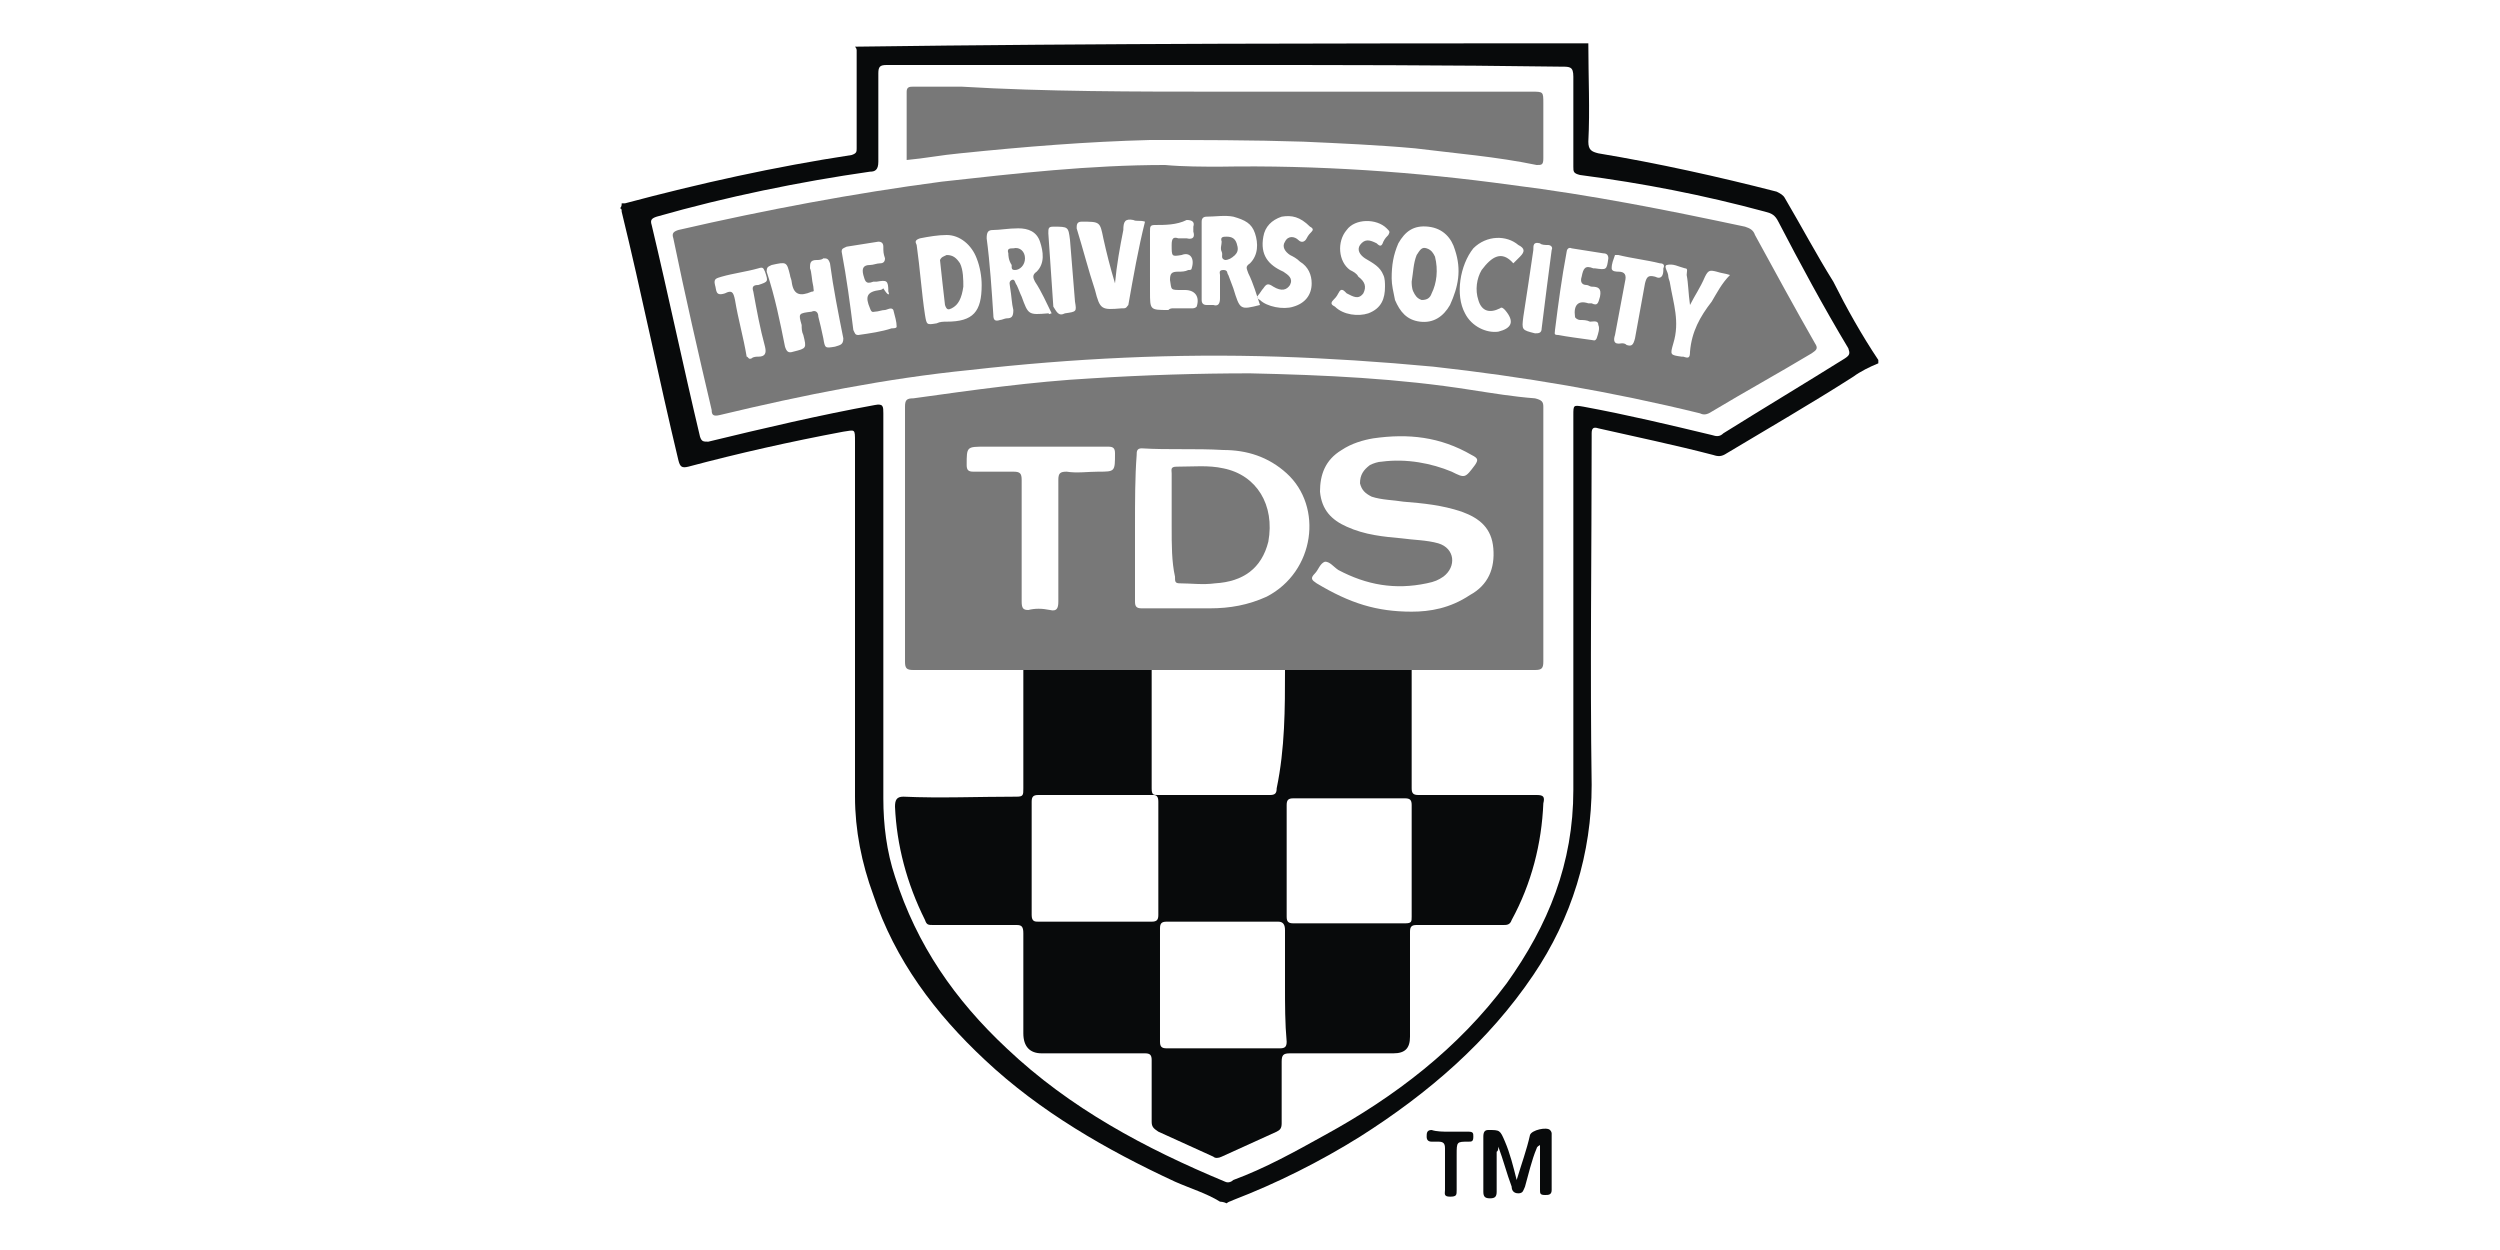
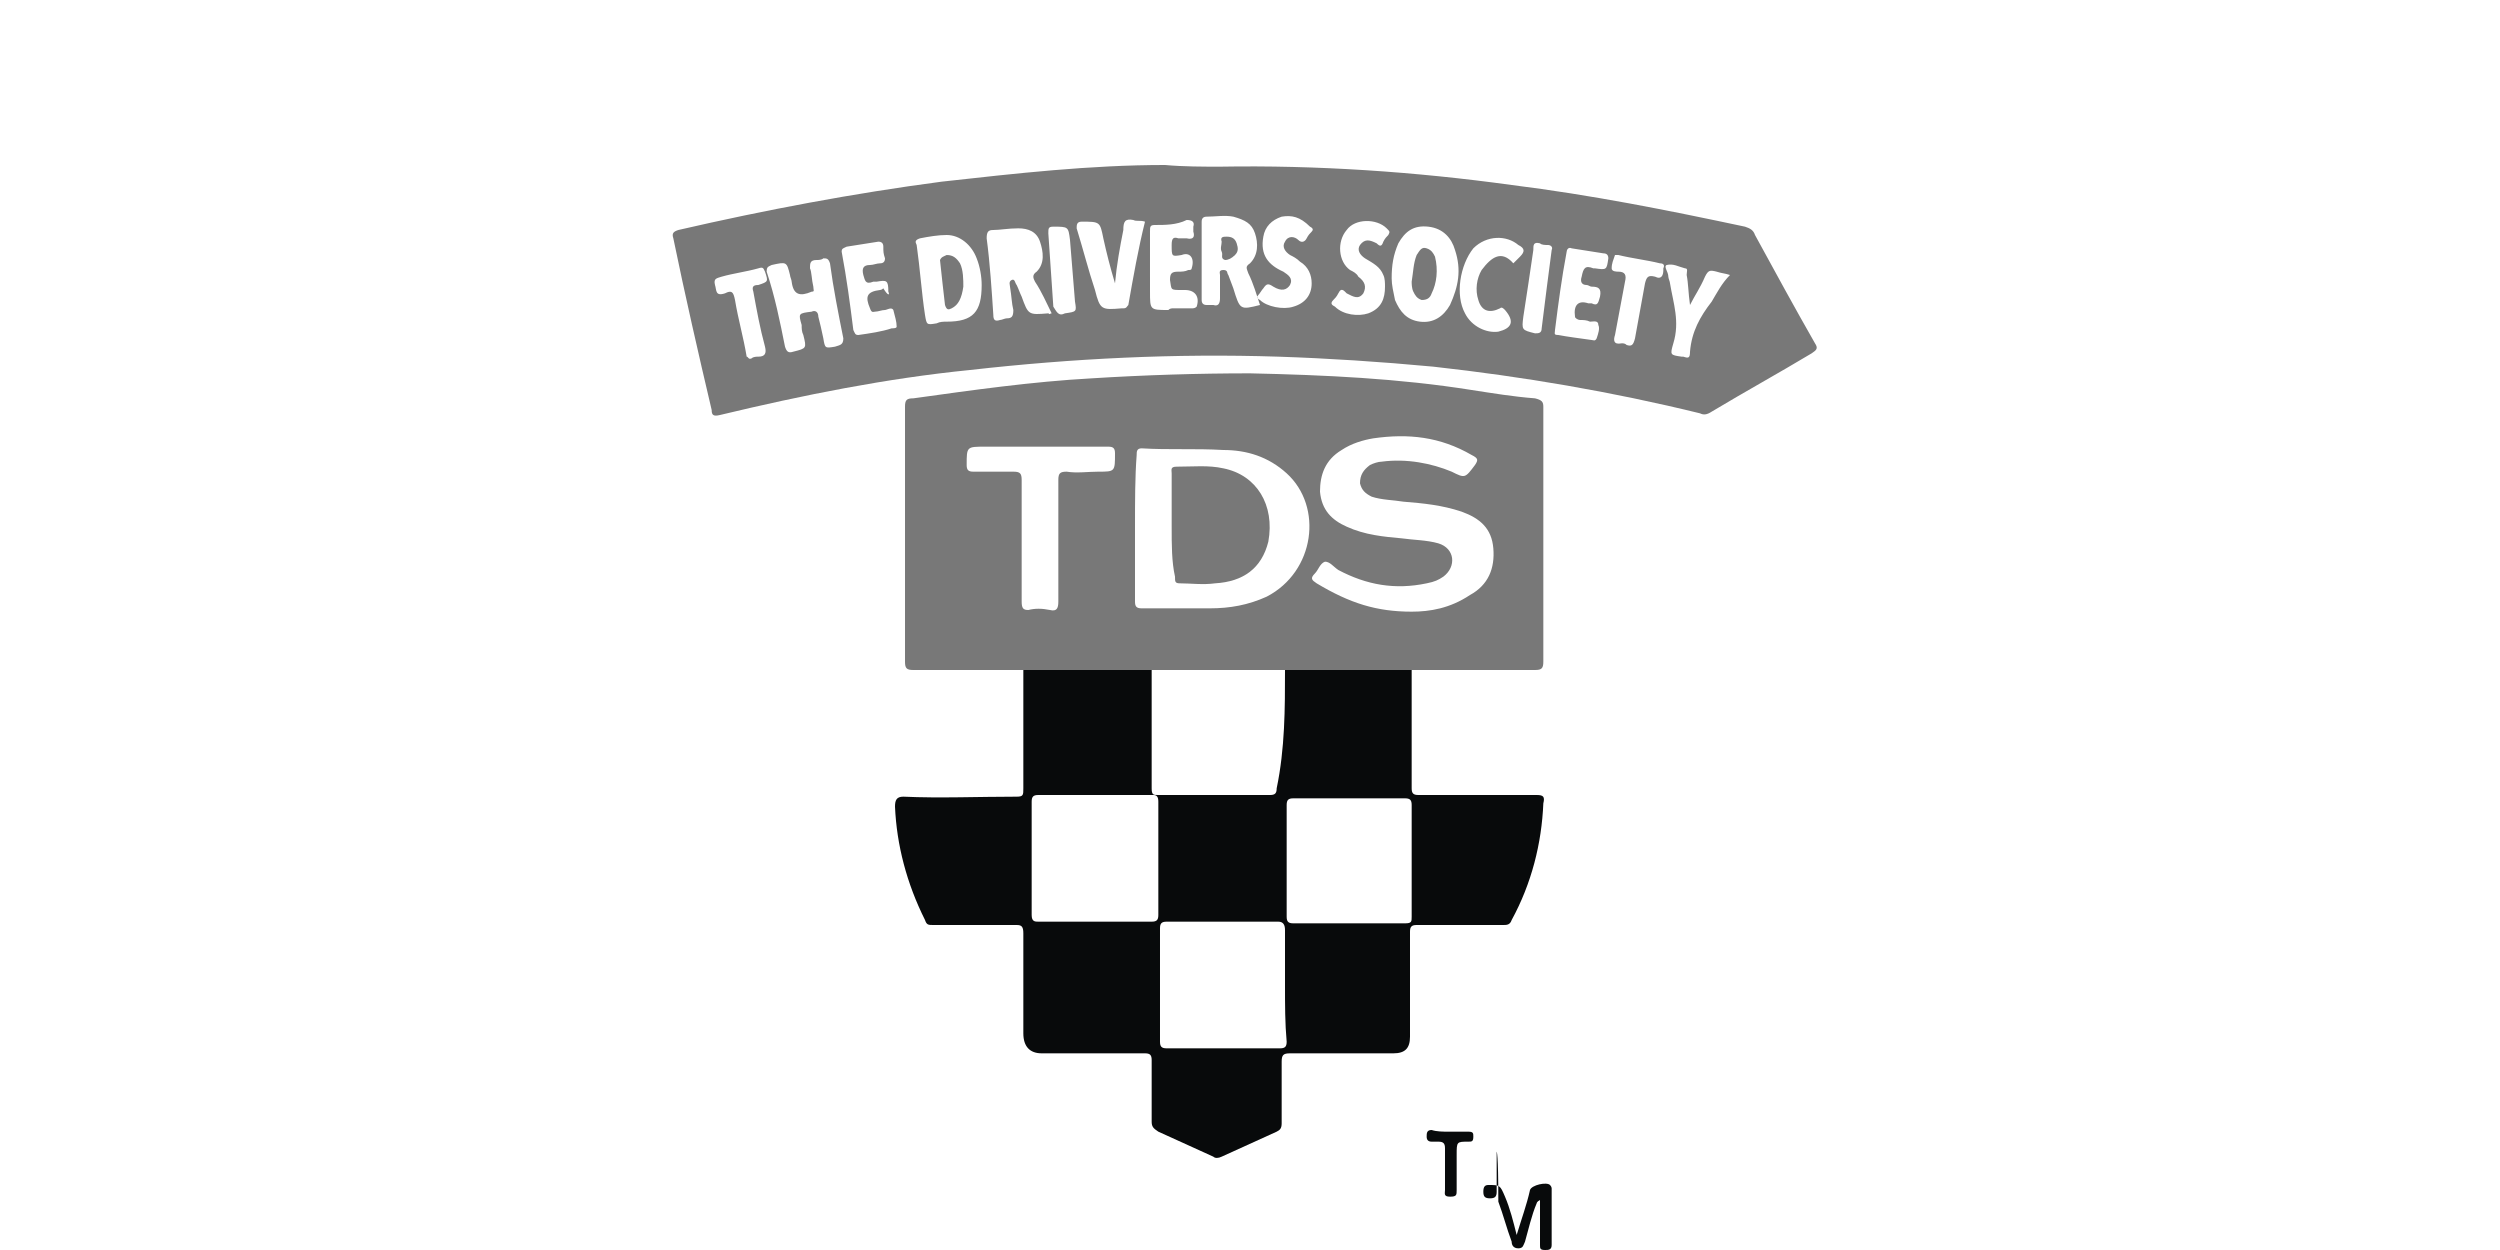
<svg xmlns="http://www.w3.org/2000/svg" xml:space="preserve" style="enable-background:new 0 0 150 75;" viewBox="0 0 150 75" y="0px" x="0px" id="Layer_1" version="1.1">
  <style type="text/css">
	.st0{fill:#080A0B;}
	.st1{fill:#787878;}
</style>
  <g>
-     <path d="M73.2,72.1c-0.8-0.5-1.8-0.8-2.7-1.2c-4.1-1.9-8.1-4.2-11.4-7.3c-3-2.8-5.4-6-6.7-9.9   c-0.7-1.9-1.1-3.9-1.1-5.9c0-7.1,0-14.2,0-21.3c0-0.8,0-0.7-0.7-0.6c-3.2,0.6-6.3,1.3-9.3,2.1c-0.4,0.1-0.5,0-0.6-0.4   c-1.2-5-2.2-10-3.4-14.9c0-0.1,0-0.2-0.1-0.2c0.1-0.1,0.1-0.2,0.1-0.3c0.1,0,0.1,0,0.2,0c4.5-1.2,9-2.2,13.6-2.9   c0.3-0.1,0.3-0.2,0.3-0.4c0-2,0-3.9,0-5.9c0-0.1-0.1-0.2-0.1-0.2C66,2.6,80.7,2.6,95.3,2.6c0,2,0.1,4,0,5.9c0,0.5,0.2,0.6,0.6,0.7   c3.6,0.6,7.2,1.4,10.7,2.3c0.2,0.1,0.4,0.2,0.5,0.4c1,1.7,1.9,3.4,2.9,5c0.8,1.6,1.7,3.2,2.7,4.7c0,0.1,0,0.1,0,0.2   c-0.5,0.2-1.1,0.5-1.5,0.8c-2.5,1.6-5.1,3.1-7.6,4.6c-0.3,0.2-0.5,0.2-0.8,0.1c-2.3-0.6-4.7-1.1-6.9-1.6c-0.3-0.1-0.4,0-0.4,0.3   c0,0.1,0,0.1,0,0.2c0,7-0.1,14,0,20.9c0,4.1-1.2,8-3.5,11.4c-2.7,4-6.3,7.1-10.4,9.7c-2.4,1.5-5,2.8-7.6,3.8   c-0.2,0.1-0.3,0.1-0.4,0.2C73.4,72.1,73.2,72.1,73.2,72.1z M73.5,3.9c-6.8,0-13.5,0-20.3,0c-0.4,0-0.5,0.1-0.5,0.5   c0,1.8,0,3.6,0,5.3c0,0.5-0.2,0.6-0.5,0.6c-4.2,0.6-8.6,1.5-12.8,2.7c-0.3,0.1-0.4,0.2-0.3,0.5c1,4.2,1.9,8.5,2.9,12.7   c0.1,0.3,0.2,0.3,0.5,0.3c3.3-0.8,6.7-1.6,10-2.2c0.5-0.1,0.5,0.1,0.5,0.5c0,7.7,0,15.4,0,23.1c0,1.6,0.2,3.2,0.7,4.7   c1.3,4.1,3.6,7.4,6.7,10.3c3.8,3.6,8.3,6,13.1,8c0.2,0.1,0.4,0,0.5-0.1c1.9-0.7,3.7-1.7,5.5-2.7c4.2-2.3,8-5.2,10.9-9.1   c2.5-3.5,4-7.2,4-11.6c0-7.5,0-15.1,0-22.5c0-0.6,0-0.6,0.6-0.5c2.7,0.5,5.2,1.1,7.7,1.7c0.3,0.1,0.5,0.1,0.7-0.1   c2.4-1.5,4.9-3,7.3-4.5c0.3-0.2,0.3-0.3,0.2-0.6c-1.5-2.5-2.9-5.1-4.2-7.6c-0.2-0.4-0.4-0.5-0.8-0.6c-3.7-1-7.3-1.7-11.1-2.2   c-0.4-0.1-0.4-0.2-0.4-0.5c0-1.8,0-3.6,0-5.4C94.4,4,94.2,4,93.7,4C86.8,3.9,80.1,3.9,73.5,3.9z" class="st0" />
-     <path d="M89.8,69.1c0,0.8,0,1.6,0,2.4c0,0.3-0.1,0.4-0.4,0.4c-0.3,0-0.4-0.1-0.4-0.4c0-1.1,0-2.1,0-3.3   c0-0.3,0.1-0.4,0.3-0.4c0.7,0,0.7,0,1,0.7c0.3,0.7,0.5,1.5,0.7,2.3c0.3-1,0.6-1.8,0.8-2.7c0.1-0.3,1-0.5,1.2-0.3   c0.1,0.1,0.1,0.2,0.1,0.2c0,1.2,0,2.3,0,3.4c0,0.3-0.2,0.3-0.4,0.3c-0.3,0-0.3-0.1-0.3-0.3c0-0.8,0-1.8,0-2.7   c-0.2,0.1-0.2,0.2-0.2,0.2c-0.3,0.7-0.5,1.6-0.7,2.3c-0.1,0.2-0.1,0.4-0.4,0.4c-0.3,0-0.4-0.2-0.4-0.4c-0.3-0.8-0.5-1.6-0.8-2.4   C89.9,69.1,89.8,69.1,89.8,69.1z" class="st0" />
+     <path d="M89.8,69.1c0,0.8,0,1.6,0,2.4c0,0.3-0.1,0.4-0.4,0.4c-0.3,0-0.4-0.1-0.4-0.4c0-0.3,0.1-0.4,0.3-0.4c0.7,0,0.7,0,1,0.7c0.3,0.7,0.5,1.5,0.7,2.3c0.3-1,0.6-1.8,0.8-2.7c0.1-0.3,1-0.5,1.2-0.3   c0.1,0.1,0.1,0.2,0.1,0.2c0,1.2,0,2.3,0,3.4c0,0.3-0.2,0.3-0.4,0.3c-0.3,0-0.3-0.1-0.3-0.3c0-0.8,0-1.8,0-2.7   c-0.2,0.1-0.2,0.2-0.2,0.2c-0.3,0.7-0.5,1.6-0.7,2.3c-0.1,0.2-0.1,0.4-0.4,0.4c-0.3,0-0.4-0.2-0.4-0.4c-0.3-0.8-0.5-1.6-0.8-2.4   C89.9,69.1,89.8,69.1,89.8,69.1z" class="st0" />
    <path d="M86.9,67.9c0.4,0,0.7,0,1.2,0c0.3,0,0.3,0.1,0.3,0.3c0,0.3-0.1,0.3-0.3,0.3c-0.7,0-0.7,0-0.7,0.8   c0,0.7,0,1.4,0,2.1c0,0.3,0,0.4-0.4,0.4c-0.4,0-0.3-0.2-0.3-0.4c0-0.8,0-1.7,0-2.5c0-0.3-0.1-0.4-0.4-0.4c-0.2,0-0.3,0-0.4,0   c-0.2,0-0.3-0.1-0.3-0.3c0-0.2,0-0.4,0.3-0.4C86.2,67.9,86.6,67.9,86.9,67.9z" class="st0" />
    <path d="M73.2,10c5.8-0.1,11.7,0.3,17.5,1.1c4.8,0.6,9.3,1.5,14,2.5c0.3,0.1,0.5,0.2,0.6,0.5c1.2,2.2,2.4,4.4,3.6,6.5   c0.2,0.3,0.1,0.4-0.2,0.6c-2,1.2-4,2.3-6,3.5c-0.3,0.2-0.5,0.2-0.7,0.1c-5.3-1.3-10.6-2.2-16-2.8c-3.2-0.3-6.3-0.5-9.3-0.6   c-6.2-0.2-12.3,0.1-18.5,0.8c-5,0.5-10,1.5-15,2.7c-0.4,0.1-0.5,0-0.5-0.3c-0.8-3.4-1.6-6.9-2.3-10.3c-0.1-0.3,0-0.4,0.3-0.5   c5.2-1.2,10.5-2.2,15.8-2.9c4.5-0.5,8.9-1,13.4-1C71,10,72.2,10,73.2,10z M48.8,17.2c0,0.2,0.1,0.3-0.1,0.3   c-0.7,0.3-1.1,0.2-1.2-0.6c0-0.1-0.1-0.3-0.1-0.4c-0.2-0.8-0.2-0.8-1.1-0.6c-0.2,0.1-0.3,0.1-0.3,0.4c0.5,1.5,0.8,3,1.1,4.5   c0.1,0.3,0.2,0.4,0.5,0.3c0.8-0.2,0.8-0.2,0.6-1c-0.1-0.2-0.1-0.4-0.1-0.6c-0.2-0.7-0.2-0.7,0.6-0.8c0.2-0.1,0.4,0,0.4,0.3   c0.1,0.4,0.2,0.8,0.3,1.3c0.1,0.6,0.1,0.6,0.7,0.5c0.3-0.1,0.5-0.1,0.5-0.5c-0.3-1.5-0.6-3-0.8-4.5c-0.1-0.3-0.2-0.3-0.4-0.3   c-0.1,0.1-0.3,0.1-0.4,0.1c-0.4,0-0.4,0.2-0.4,0.5C48.7,16.3,48.7,16.8,48.8,17.2z M83.5,16.7c0,0.4,0.1,0.8,0.2,1.3   c0.3,0.7,0.7,1.2,1.5,1.3c0.8,0.1,1.4-0.3,1.8-1c0.5-1.1,0.7-2.1,0.3-3.3c-0.2-0.7-0.7-1.3-1.6-1.4s-1.4,0.3-1.8,1   C83.6,15.3,83.5,15.9,83.5,16.7z M58.9,17.1c0-0.5-0.1-1.1-0.3-1.6c-0.3-0.8-1-1.4-1.8-1.4c-0.5,0-1.1,0.1-1.6,0.2   c-0.3,0.1-0.3,0.2-0.2,0.4c0.2,1.4,0.3,2.9,0.5,4.2c0.1,0.6,0.1,0.6,0.7,0.5c0.2-0.1,0.4-0.1,0.6-0.1   C58.4,19.3,58.9,18.7,58.9,17.1z M63.1,18.8c-0.3-0.6-0.6-1.3-1-1.9c-0.1-0.2-0.2-0.4,0.1-0.6c0.5-0.5,0.4-1.2,0.2-1.8   c-0.2-0.6-0.7-0.8-1.3-0.8s-1.1,0.1-1.5,0.1c-0.3,0-0.4,0.1-0.4,0.5c0.2,1.5,0.3,3.1,0.4,4.6c0,0.3,0.1,0.4,0.4,0.3   c0.1,0,0.3-0.1,0.4-0.1c0.3,0,0.4-0.1,0.4-0.5c-0.1-0.4-0.1-0.8-0.2-1.4c0-0.1-0.1-0.3,0.1-0.4s0.2,0.2,0.3,0.3   c0.1,0.2,0.2,0.5,0.3,0.7c0.4,1.1,0.4,1.1,1.6,1C63,18.9,63,18.8,63.1,18.8z M75.6,18.3c-0.2-0.6-0.4-1.3-0.7-1.9   c-0.1-0.3-0.2-0.4,0.1-0.6c0.5-0.5,0.5-1.2,0.3-1.8c-0.2-0.6-0.6-0.8-1.3-1c-0.5-0.1-1.1,0-1.6,0c-0.2,0-0.3,0.1-0.3,0.3   c0,1.6,0,3.2,0,4.7c0,0.2,0.1,0.3,0.3,0.3c0.2,0,0.3,0,0.4,0c0.3,0.1,0.4-0.1,0.4-0.4c0-0.5,0-1,0-1.4c0-0.1-0.1-0.3,0.2-0.3   c0.3,0,0.2,0.2,0.3,0.3c0.1,0.3,0.2,0.5,0.3,0.8C74.4,18.6,74.4,18.6,75.6,18.3C75.5,18.5,75.5,18.5,75.6,18.3z M66.9,17L66.9,17   c-0.3-1-0.5-1.8-0.7-2.7c-0.2-1-0.2-1-1.3-1c-0.3,0-0.3,0.2-0.3,0.4c0.4,1.3,0.7,2.5,1.1,3.7c0.3,1.2,0.4,1.2,1.6,1.1h0.1   c0.2,0,0.2-0.1,0.3-0.2c0.3-1.7,0.6-3.4,1-5c-0.3-0.1-0.5,0-0.7-0.1c-0.5-0.1-0.6,0.1-0.6,0.6C67.2,14.8,67,15.9,66.9,17z    M53.3,17.5c0-0.7-0.1-0.7-0.7-0.6c-0.1,0-0.1,0-0.2,0c-0.5,0.2-0.5-0.1-0.6-0.4c-0.1-0.4,0-0.6,0.4-0.6c0.2,0,0.4-0.1,0.6-0.1   c0.2,0,0.3-0.1,0.3-0.3C53,15.2,53,15.1,53,14.8c0-0.2-0.1-0.3-0.3-0.3c-0.6,0.1-1.3,0.2-1.9,0.3c-0.2,0.1-0.3,0.1-0.3,0.3   c0.3,1.6,0.5,3.1,0.7,4.7c0.1,0.2,0.1,0.3,0.3,0.3c0.7-0.1,1.4-0.2,2-0.4c0.1,0,0.3,0,0.3-0.1c0-0.3-0.1-0.6-0.2-1   c-0.1-0.2-0.4,0-0.5,0c-0.2,0-0.4,0.1-0.6,0.1c-0.1,0-0.2,0.1-0.3-0.2c-0.3-0.7-0.2-1,0.6-1.1c0.1,0,0.2-0.1,0.2-0.1   C53.3,17.8,53.4,17.7,53.3,17.5z M95.5,20.4c0.1,0,0.2,0.1,0.3-0.1c0.1-0.3,0.2-0.6,0.1-0.8c0-0.3-0.3-0.2-0.5-0.2   c-0.2-0.1-0.4-0.1-0.6-0.1c-0.1,0-0.3-0.1-0.3-0.2c-0.1-0.7,0.2-1,0.8-0.8c0.1,0,0.1,0,0.2,0c0.4,0.2,0.4-0.1,0.5-0.4   c0.1-0.5-0.1-0.6-0.5-0.6c-0.1,0-0.2-0.1-0.3-0.1c-0.3,0-0.4-0.2-0.3-0.5c0.1-0.5,0.2-0.7,0.7-0.5c0.1,0,0.1,0,0.1,0   c0.7,0.1,0.7,0.1,0.8-0.6c0-0.2-0.1-0.3-0.3-0.3c-0.6-0.1-1.3-0.2-1.9-0.3c-0.2-0.1-0.3,0.1-0.3,0.2c-0.3,1.6-0.5,3.1-0.7,4.7   c0,0.2-0.1,0.3,0.2,0.3C94,20.2,94.8,20.3,95.5,20.4z M78.7,17c0-0.5-0.2-1-0.7-1.3c-0.2-0.2-0.4-0.3-0.6-0.4   c-0.3-0.2-0.5-0.5-0.3-0.8c0.2-0.4,0.6-0.3,0.8-0.1c0.2,0.2,0.4,0.1,0.5-0.1s0.2-0.3,0.3-0.4s0.1-0.2-0.1-0.3   C78,13,77.5,12.9,76.9,13c-0.6,0.2-1,0.6-1.1,1.2c-0.2,1.1,0.3,1.7,1.2,2.1c0.3,0.2,0.6,0.4,0.4,0.8c-0.2,0.3-0.5,0.4-1,0.1   c-0.3-0.2-0.4-0.2-0.6,0.1c-0.1,0.1-0.2,0.3-0.3,0.4c-0.1,0.1-0.1,0.2,0.1,0.3c0.4,0.4,1.4,0.6,2,0.4C78.3,18.2,78.7,17.7,78.7,17z    M70.4,18.5L70.4,18.5c0.3,0,0.7,0,1.1,0c0.1,0,0.2,0,0.3-0.1c0.2-0.6-0.1-1-0.7-1c-0.1,0-0.1,0-0.2,0c-0.7,0-0.6,0-0.7-0.6   c0-0.4,0.1-0.5,0.5-0.5c0.2,0,0.4,0,0.6-0.1c0.1,0,0.2,0,0.2-0.1c0.2-0.6-0.1-1-0.6-0.8c-0.6,0.1-0.6,0.1-0.6-0.6   c0-0.4,0.1-0.5,0.4-0.4c0.2,0,0.4,0,0.5,0c0.4,0.1,0.5-0.1,0.4-0.4c0-0.1,0-0.2,0-0.3c0.1-0.3-0.1-0.4-0.4-0.4   c-0.6,0.3-1.3,0.3-1.9,0.3c-0.3,0-0.3,0.1-0.3,0.4C69,15,69,16.2,69,17.5c0,1.1,0,1.1,1.1,1.1C70.2,18.5,70.3,18.5,70.4,18.5z    M83.1,17.2c0-0.2,0-0.5-0.1-0.7c-0.2-0.5-0.6-0.7-1.1-1c-0.3-0.2-0.5-0.5-0.3-0.8c0.3-0.4,0.6-0.3,1-0.1c0.2,0.2,0.3,0.2,0.4-0.1   c0.1-0.2,0.2-0.3,0.3-0.4c0.1-0.2,0.1-0.2-0.1-0.4c-0.6-0.6-1.9-0.6-2.4,0.1c-0.6,0.7-0.5,1.9,0.2,2.4c0.2,0.1,0.4,0.2,0.5,0.4   c0.4,0.3,0.5,0.6,0.3,1c-0.3,0.4-0.6,0.2-1,0l-0.1-0.1c-0.2-0.2-0.3-0.1-0.4,0.1c-0.1,0.2-0.2,0.3-0.3,0.4   c-0.2,0.2-0.1,0.3,0.1,0.4c0.5,0.5,1.4,0.6,2,0.4C82.9,18.5,83.1,17.9,83.1,17.2z M90.8,15.8c0.2-0.2,0.3-0.3,0.4-0.4   c0.3-0.3,0.3-0.5-0.1-0.7c-0.7-0.6-1.9-0.6-2.7,0.2c-0.8,1-1.1,2.8-0.5,3.9c0.4,0.8,1.3,1.2,2,1.1c0.8-0.2,1-0.6,0.4-1.3   c-0.1-0.1-0.2-0.2-0.3-0.1c-0.6,0.3-1.1,0.2-1.3-0.5c-0.2-0.6-0.1-1.3,0.2-1.8C89.5,15.4,90.1,15,90.8,15.8z M101.4,18.3   c-0.1-0.7-0.1-1.3-0.2-1.8c0-0.2,0.1-0.4-0.1-0.4c-0.4-0.1-0.7-0.3-1.1-0.2c-0.2,0.1,0.1,0.4,0.1,0.7c0,0.1,0.1,0.3,0.1,0.4   c0.2,1.2,0.6,2.3,0.2,3.6c-0.2,0.7-0.2,0.7,0.5,0.8h0.1c0.3,0.1,0.4,0.1,0.4-0.3c0.1-1.2,0.6-2.1,1.3-3c0.3-0.5,0.6-1.1,1.1-1.6   c-0.3-0.1-0.5-0.1-0.8-0.2c-0.4-0.1-0.5-0.1-0.7,0.3C102,17.3,101.7,17.7,101.4,18.3z M99.8,16.1c0.1-0.2,0-0.3-0.2-0.3   c-0.8-0.2-1.7-0.3-2.5-0.5c-0.1,0-0.2,0-0.2,0c-0.1,0.3-0.2,0.5-0.2,0.8c0,0.2,0.3,0.2,0.4,0.2c0.4,0,0.5,0.2,0.4,0.6   c-0.2,1.1-0.4,2.1-0.6,3.2c-0.1,0.3-0.1,0.6,0.4,0.5c0.1,0,0.2,0,0.3,0.1c0.3,0.1,0.4,0,0.5-0.4c0.2-1.1,0.4-2.2,0.6-3.3   c0.1-0.4,0.2-0.5,0.6-0.4c0.4,0.2,0.5-0.1,0.5-0.4C99.8,16.3,99.8,16.2,99.8,16.1z M45.1,21.5c0.1-0.1,0.3-0.1,0.4-0.1   c0.4,0,0.5-0.2,0.4-0.6c-0.3-1.1-0.5-2.2-0.7-3.3c-0.1-0.3,0-0.4,0.3-0.4c0.6-0.2,0.6-0.2,0.4-0.8c-0.1-0.2-0.1-0.3-0.4-0.2   c-0.7,0.2-1.5,0.3-2.2,0.5c-0.3,0.1-0.5,0.1-0.4,0.5c0.1,0.3,0,0.7,0.6,0.5c0.4-0.2,0.5-0.1,0.6,0.4c0.2,1.2,0.5,2.2,0.7,3.4   C44.9,21.4,44.9,21.6,45.1,21.5z M93.1,15c0.1-0.2-0.1-0.3-0.2-0.3c-0.2,0-0.4,0-0.5-0.1c-0.4-0.1-0.4,0.1-0.4,0.4   c-0.2,1.4-0.4,2.7-0.6,4c-0.1,0.8-0.1,0.8,0.7,1c0.2,0,0.4,0,0.4-0.3C92.7,18.1,92.9,16.5,93.1,15z M63.9,18.8   c0.7-0.1,0.7-0.1,0.6-0.7c-0.1-1.3-0.2-2.5-0.3-3.7c-0.1-0.8-0.1-0.8-1-0.8c-0.3,0-0.3,0.1-0.3,0.4c0.1,1.5,0.2,2.9,0.3,4.4   C63.4,18.7,63.5,19,63.9,18.8z" class="st1" />
    <path d="M61.9,40.2c-2.4,0-4.8,0-7.1,0c-0.4,0-0.5-0.1-0.5-0.5c0-5.1,0-10.2,0-15.3c0-0.4,0.1-0.5,0.5-0.5   c3.6-0.5,7.1-1,10.7-1.2c3.2-0.2,6.4-0.3,9.5-0.3c4.5,0.1,8.9,0.3,13.3,1c1.3,0.2,2.5,0.4,3.8,0.5c0.4,0.1,0.5,0.2,0.5,0.5   c0,5.1,0,10.2,0,15.3c0,0.4-0.1,0.5-0.5,0.5c-2.4,0-4.9,0-7.3,0c-2.5,0-5.1,0-7.6,0s-5,0-7.5,0C67,40.2,64.4,40.2,61.9,40.2z    M68.1,31.6c0,1.5,0,3,0,4.5c0,0.3,0.1,0.4,0.4,0.4c1.4,0,2.8,0,4.1,0c1.2,0,2.3-0.2,3.4-0.7c2.9-1.5,3.4-5.4,1.2-7.4   c-1.1-1-2.4-1.4-3.8-1.4c-1.7-0.1-3.3,0-4.9-0.1c-0.3,0-0.3,0.2-0.3,0.4C68.1,28.6,68.1,30.1,68.1,31.6z M84.7,36.7   c1.1,0,2.3-0.2,3.5-1c1.1-0.6,1.5-1.6,1.4-2.8c-0.1-1.2-0.8-1.8-1.9-2.2c-1.2-0.4-2.3-0.5-3.5-0.6c-0.6-0.1-1.3-0.1-1.9-0.3   c-0.4-0.2-0.6-0.4-0.7-0.8c0-0.5,0.2-0.8,0.6-1.1c0.2-0.1,0.5-0.2,0.7-0.2c1.5-0.2,3,0.1,4.2,0.6c0.8,0.4,0.8,0.4,1.4-0.4   c0.2-0.3,0.2-0.4-0.2-0.6c-1.9-1.1-3.8-1.3-5.9-1c-0.6,0.1-1.3,0.3-1.9,0.7c-1,0.6-1.3,1.5-1.3,2.5c0.1,1.1,0.7,1.7,1.6,2.1   c1.1,0.5,2.2,0.6,3.3,0.7c0.7,0.1,1.5,0.1,2.2,0.3c1,0.3,1.1,1.4,0.3,2c-0.3,0.2-0.5,0.3-1,0.4c-1.9,0.4-3.6,0.1-5.3-0.8   c-0.3-0.2-0.5-0.5-0.8-0.5c-0.3,0.1-0.4,0.5-0.6,0.7c-0.3,0.3-0.2,0.4,0.1,0.6C81,36.2,82.6,36.7,84.7,36.7z M62.5,26.8   c-1.2,0-2.3,0-3.4,0s-1.1,0-1.1,1.1c0,0.3,0.1,0.4,0.4,0.4c0.8,0,1.7,0,2.4,0c0.4,0,0.5,0.1,0.5,0.5c0,2.4,0,4.9,0,7.3   c0,0.4,0.1,0.5,0.4,0.5c0.4-0.1,0.8-0.1,1.3,0c0.4,0.1,0.5-0.1,0.5-0.5c0-2.4,0-4.9,0-7.3c0-0.4,0.1-0.5,0.5-0.5   c0.6,0.1,1.3,0,1.9,0c1,0,1,0,1-1.1c0-0.3-0.1-0.4-0.4-0.4C65.2,26.8,63.8,26.8,62.5,26.8z" class="st1" />
    <path d="M77.1,40.2c2.5,0,5.1,0,7.6,0c0,2.4,0,4.8,0,7.1c0,0.3,0.1,0.4,0.4,0.4c2.3,0,4.8,0,7.1,0   c0.4,0,0.5,0.1,0.4,0.5c-0.1,2.4-0.7,4.8-1.9,7c-0.1,0.3-0.3,0.3-0.5,0.3c-1.7,0-3.5,0-5.2,0c-0.3,0-0.4,0.1-0.4,0.4   c0,2.1,0,4.2,0,6.3c0,0.7-0.3,1-1,1c-2.1,0-4.1,0-6.2,0c-0.4,0-0.5,0.1-0.5,0.5c0,1.3,0,2.4,0,3.7c0,0.3-0.1,0.4-0.3,0.5   c-1.1,0.5-2.2,1-3.3,1.5c-0.2,0.1-0.4,0.1-0.5,0c-1.1-0.5-2.2-1-3.3-1.5c-0.3-0.2-0.4-0.3-0.4-0.6c0-1.3,0-2.4,0-3.7   c0-0.3-0.1-0.4-0.4-0.4c-2.1,0-4.1,0-6.2,0c-0.7,0-1.1-0.4-1.1-1.2c0-2,0-4,0-6c0-0.4-0.1-0.5-0.4-0.5c-1.7,0-3.3,0-5,0   c-0.3,0-0.4,0-0.5-0.3c-1.1-2.2-1.7-4.5-1.8-6.8c0-0.4,0.1-0.6,0.5-0.6c2.2,0.1,4.5,0,6.8,0c0.4,0,0.4-0.1,0.4-0.5   c0-2.3,0-4.8,0-7.1c2.5,0,5.2,0,7.7,0c0,2.4,0,4.8,0,7.1c0,0.4,0.1,0.4,0.4,0.4c2.2,0,4.5,0,6.7,0c0.3,0,0.4-0.1,0.4-0.4   C77.1,44.9,77.1,42.5,77.1,40.2z M77.1,59.1c0-1.2,0-2.2,0-3.3c0-0.3-0.1-0.5-0.4-0.5c-2.2,0-4.5,0-6.7,0c-0.3,0-0.4,0.1-0.4,0.4   c0,2.2,0,4.5,0,6.8c0,0.3,0.1,0.4,0.4,0.4c2.2,0,4.6,0,6.8,0c0.3,0,0.4-0.1,0.4-0.4C77.1,61.4,77.1,60.3,77.1,59.1z M65.7,55.3   c1.2,0,2.3,0,3.4,0c0.3,0,0.4-0.1,0.4-0.4c0-2.3,0-4.6,0-6.8c0-0.3-0.1-0.4-0.3-0.4c-2.3,0-4.7,0-6.9,0c-0.3,0-0.4,0.1-0.4,0.4   c0,2.3,0,4.6,0,6.8c0,0.4,0.2,0.4,0.4,0.4C63.5,55.3,64.5,55.3,65.7,55.3z M77.2,51.6c0,1.2,0,2.3,0,3.4c0,0.3,0.1,0.4,0.4,0.4   c2.2,0,4.5,0,6.7,0c0.4,0,0.4-0.1,0.4-0.4c0-2.2,0-4.5,0-6.7c0-0.3-0.1-0.4-0.4-0.4c-2.2,0-4.5,0-6.7,0c-0.3,0-0.4,0.1-0.4,0.4   C77.2,49.2,77.2,50.4,77.2,51.6z" class="st0" />
-     <path d="M73.4,5.5c6.2,0,12.3,0,18.5,0c0.7,0,0.7,0,0.7,0.7c0,1.2,0,2.2,0,3.3c0,0.4-0.1,0.4-0.4,0.4   c-2.4-0.5-4.9-0.7-7.3-1c-2.2-0.2-4.5-0.3-6.7-0.4c-3.1-0.1-6.2-0.1-9.2-0.1c-3.8,0.1-7.5,0.4-11.4,0.8c-1.1,0.1-2.1,0.3-3.2,0.4   c0,0,0,0,0-0.3c0-1.3,0-2.5,0-3.8c0-0.3,0.2-0.3,0.4-0.3c1,0,1.9,0,2.9,0C62.7,5.5,68.1,5.5,73.4,5.5z" class="st1" />
    <path d="M84.7,16.9c0.1-0.6,0.1-1.1,0.3-1.6c0.2-0.3,0.3-0.5,0.6-0.4c0.3,0.1,0.4,0.3,0.5,0.5c0.2,0.8,0.1,1.6-0.2,2.2   c-0.1,0.3-0.3,0.4-0.6,0.4c-0.3-0.1-0.4-0.3-0.5-0.5S84.7,17,84.7,16.9z" class="st1" />
    <path d="M57.8,17.2c-0.1,0.7-0.3,1.1-0.7,1.3c-0.2,0.1-0.3,0.1-0.4-0.2c-0.1-0.8-0.2-1.8-0.3-2.7   c0.1-0.2,0.2-0.2,0.4-0.3c0.4,0,0.6,0.2,0.8,0.5C57.8,16.2,57.8,16.8,57.8,17.2z" class="st1" />
-     <path d="M60.5,15.2c-0.1-0.3,0.1-0.3,0.3-0.3c0.4-0.1,0.7,0.2,0.7,0.6c0,0.4-0.3,0.7-0.6,0.7c-0.2,0-0.2-0.1-0.2-0.2   c0-0.1,0-0.1,0-0.1C60.5,15.6,60.5,15.3,60.5,15.2z" class="st1" />
    <path d="M73.6,14.2c0.3,0,0.5,0.1,0.6,0.4c0.1,0.3,0.1,0.5-0.1,0.7s-0.4,0.3-0.6,0.3c-0.3-0.1-0.1-0.3-0.2-0.5   c-0.1-0.2,0-0.4,0-0.6C73.2,14.2,73.4,14.2,73.6,14.2z" class="st1" />
    <path d="M70.3,31.6c0-1.1,0-2.1,0-3.2c0-0.2-0.1-0.4,0.3-0.4c1,0,1.9-0.1,2.8,0.1c2,0.4,3.1,2.2,2.7,4.4   c-0.4,1.6-1.5,2.4-3.2,2.5c-0.7,0.1-1.5,0-2.1,0c-0.3,0-0.3-0.1-0.3-0.4C70.3,33.7,70.3,32.7,70.3,31.6z" class="st1" />
  </g>
</svg>